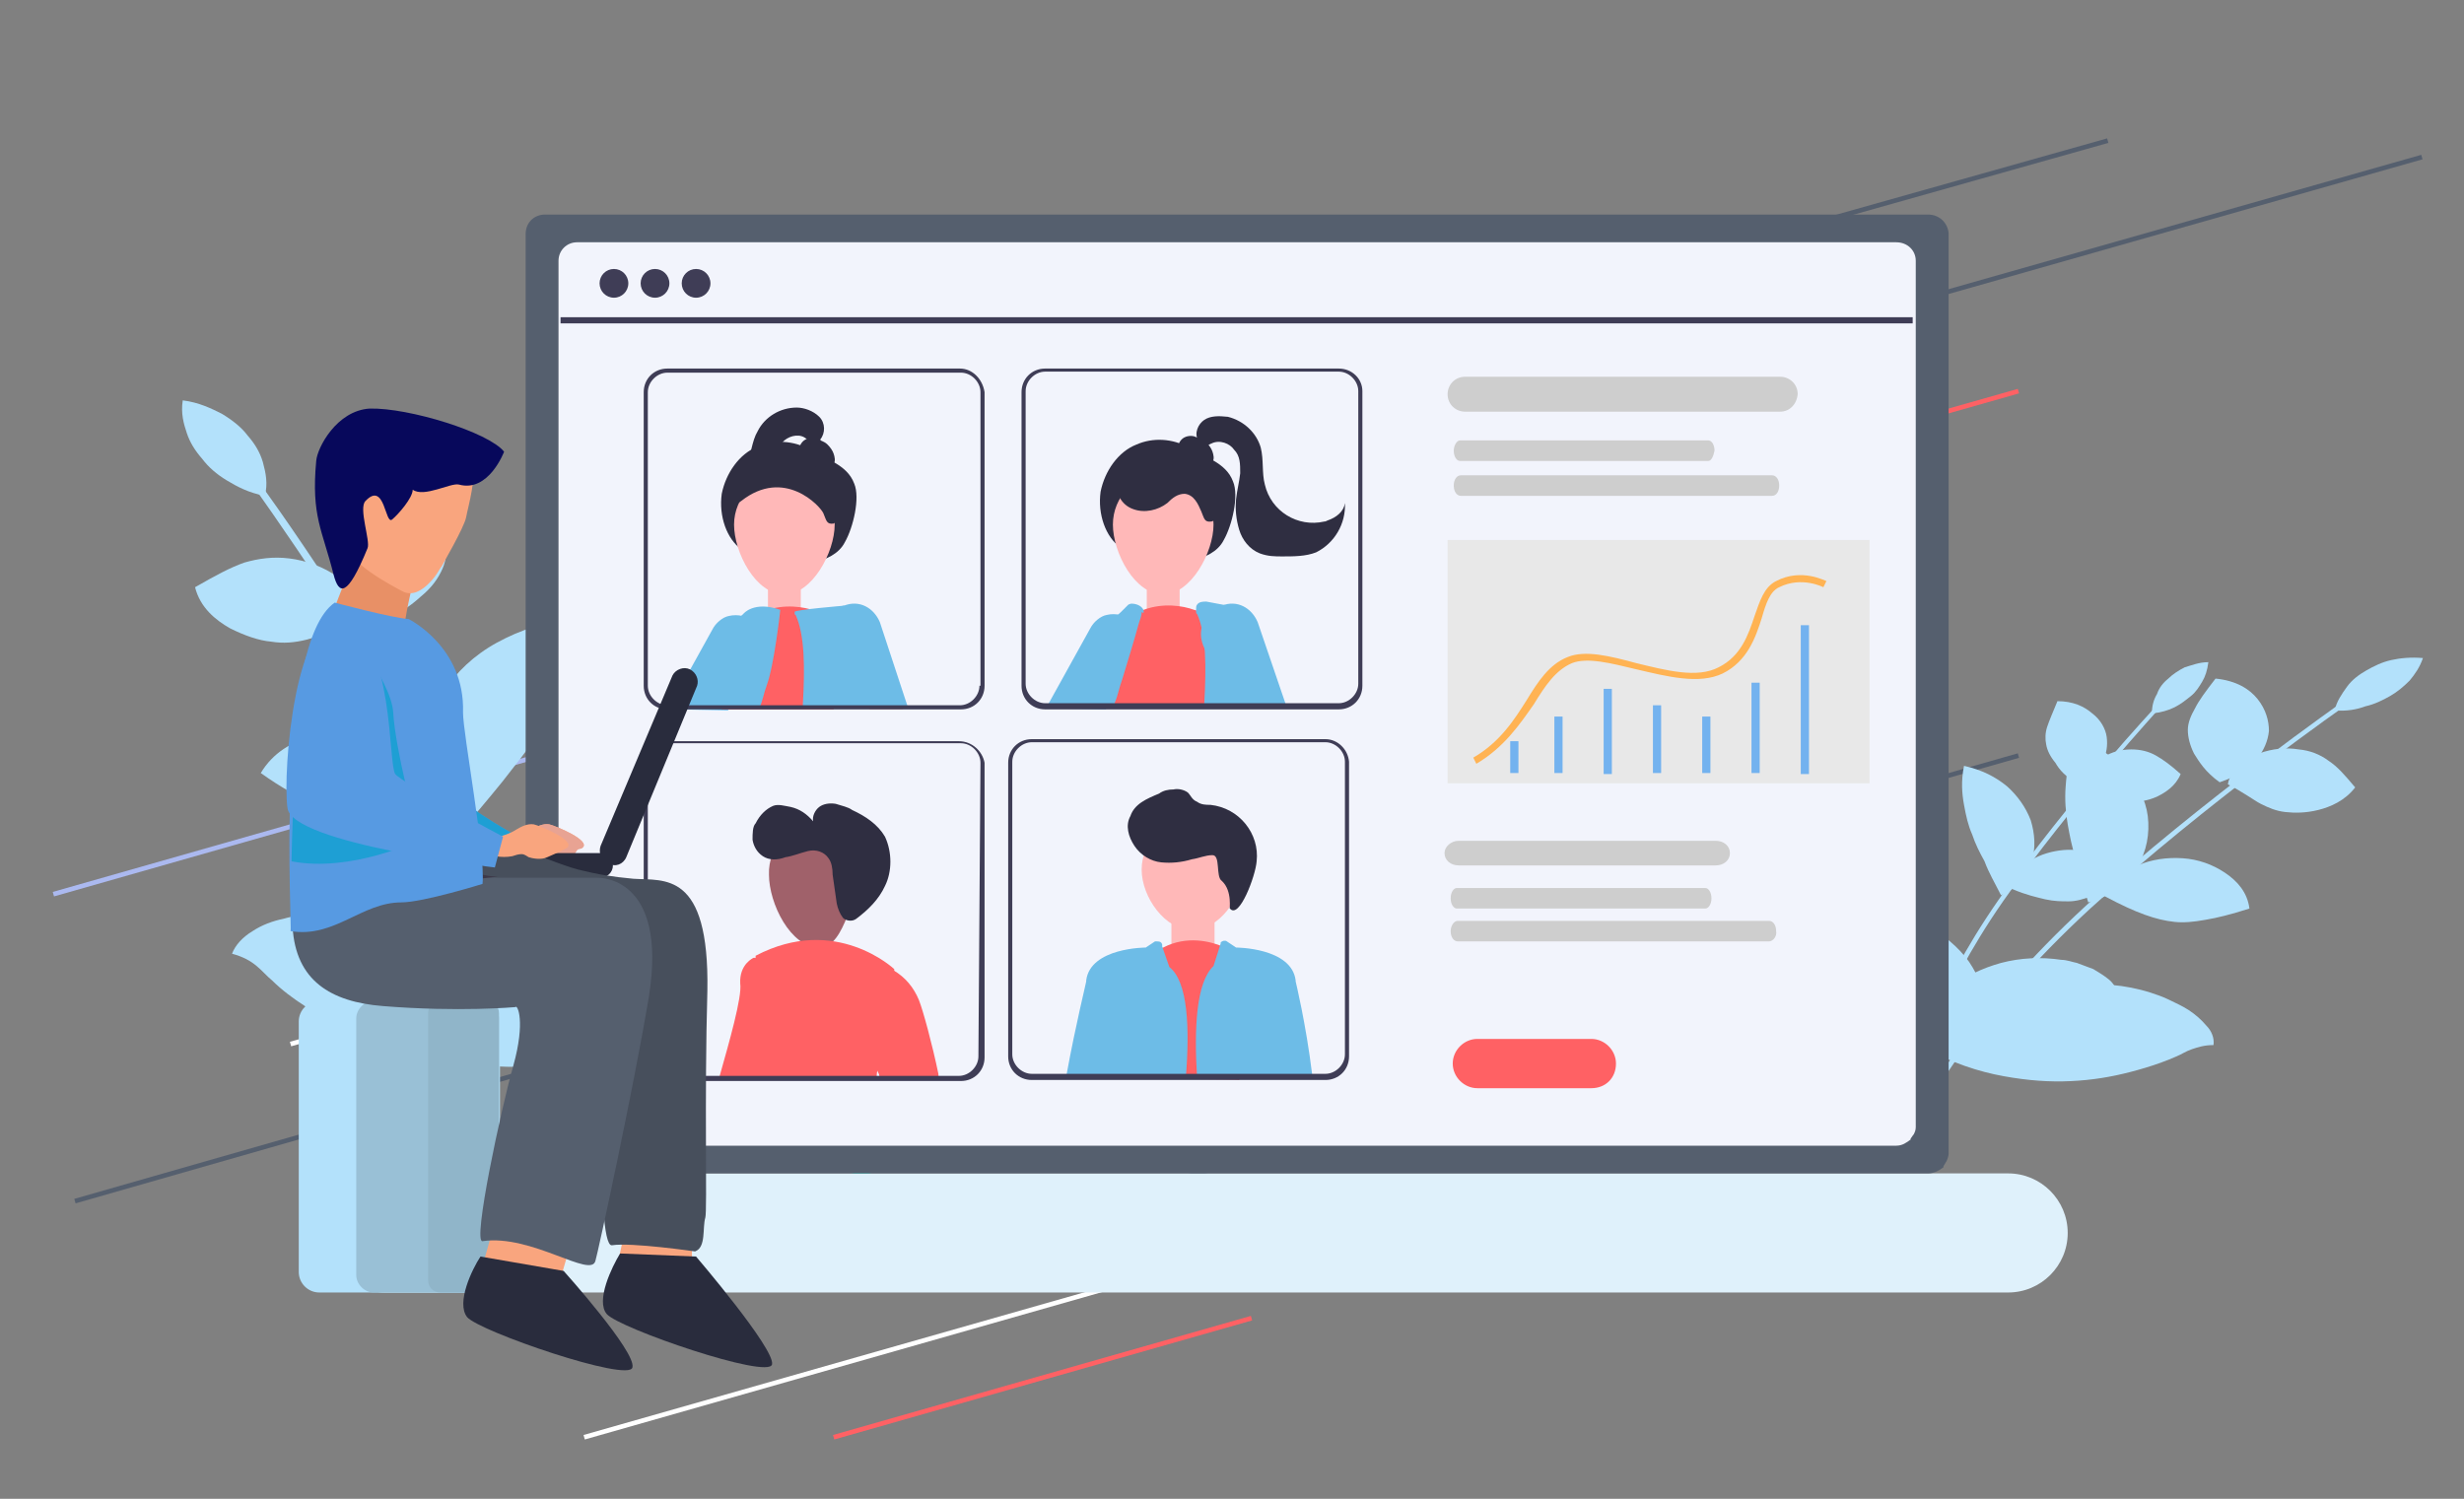
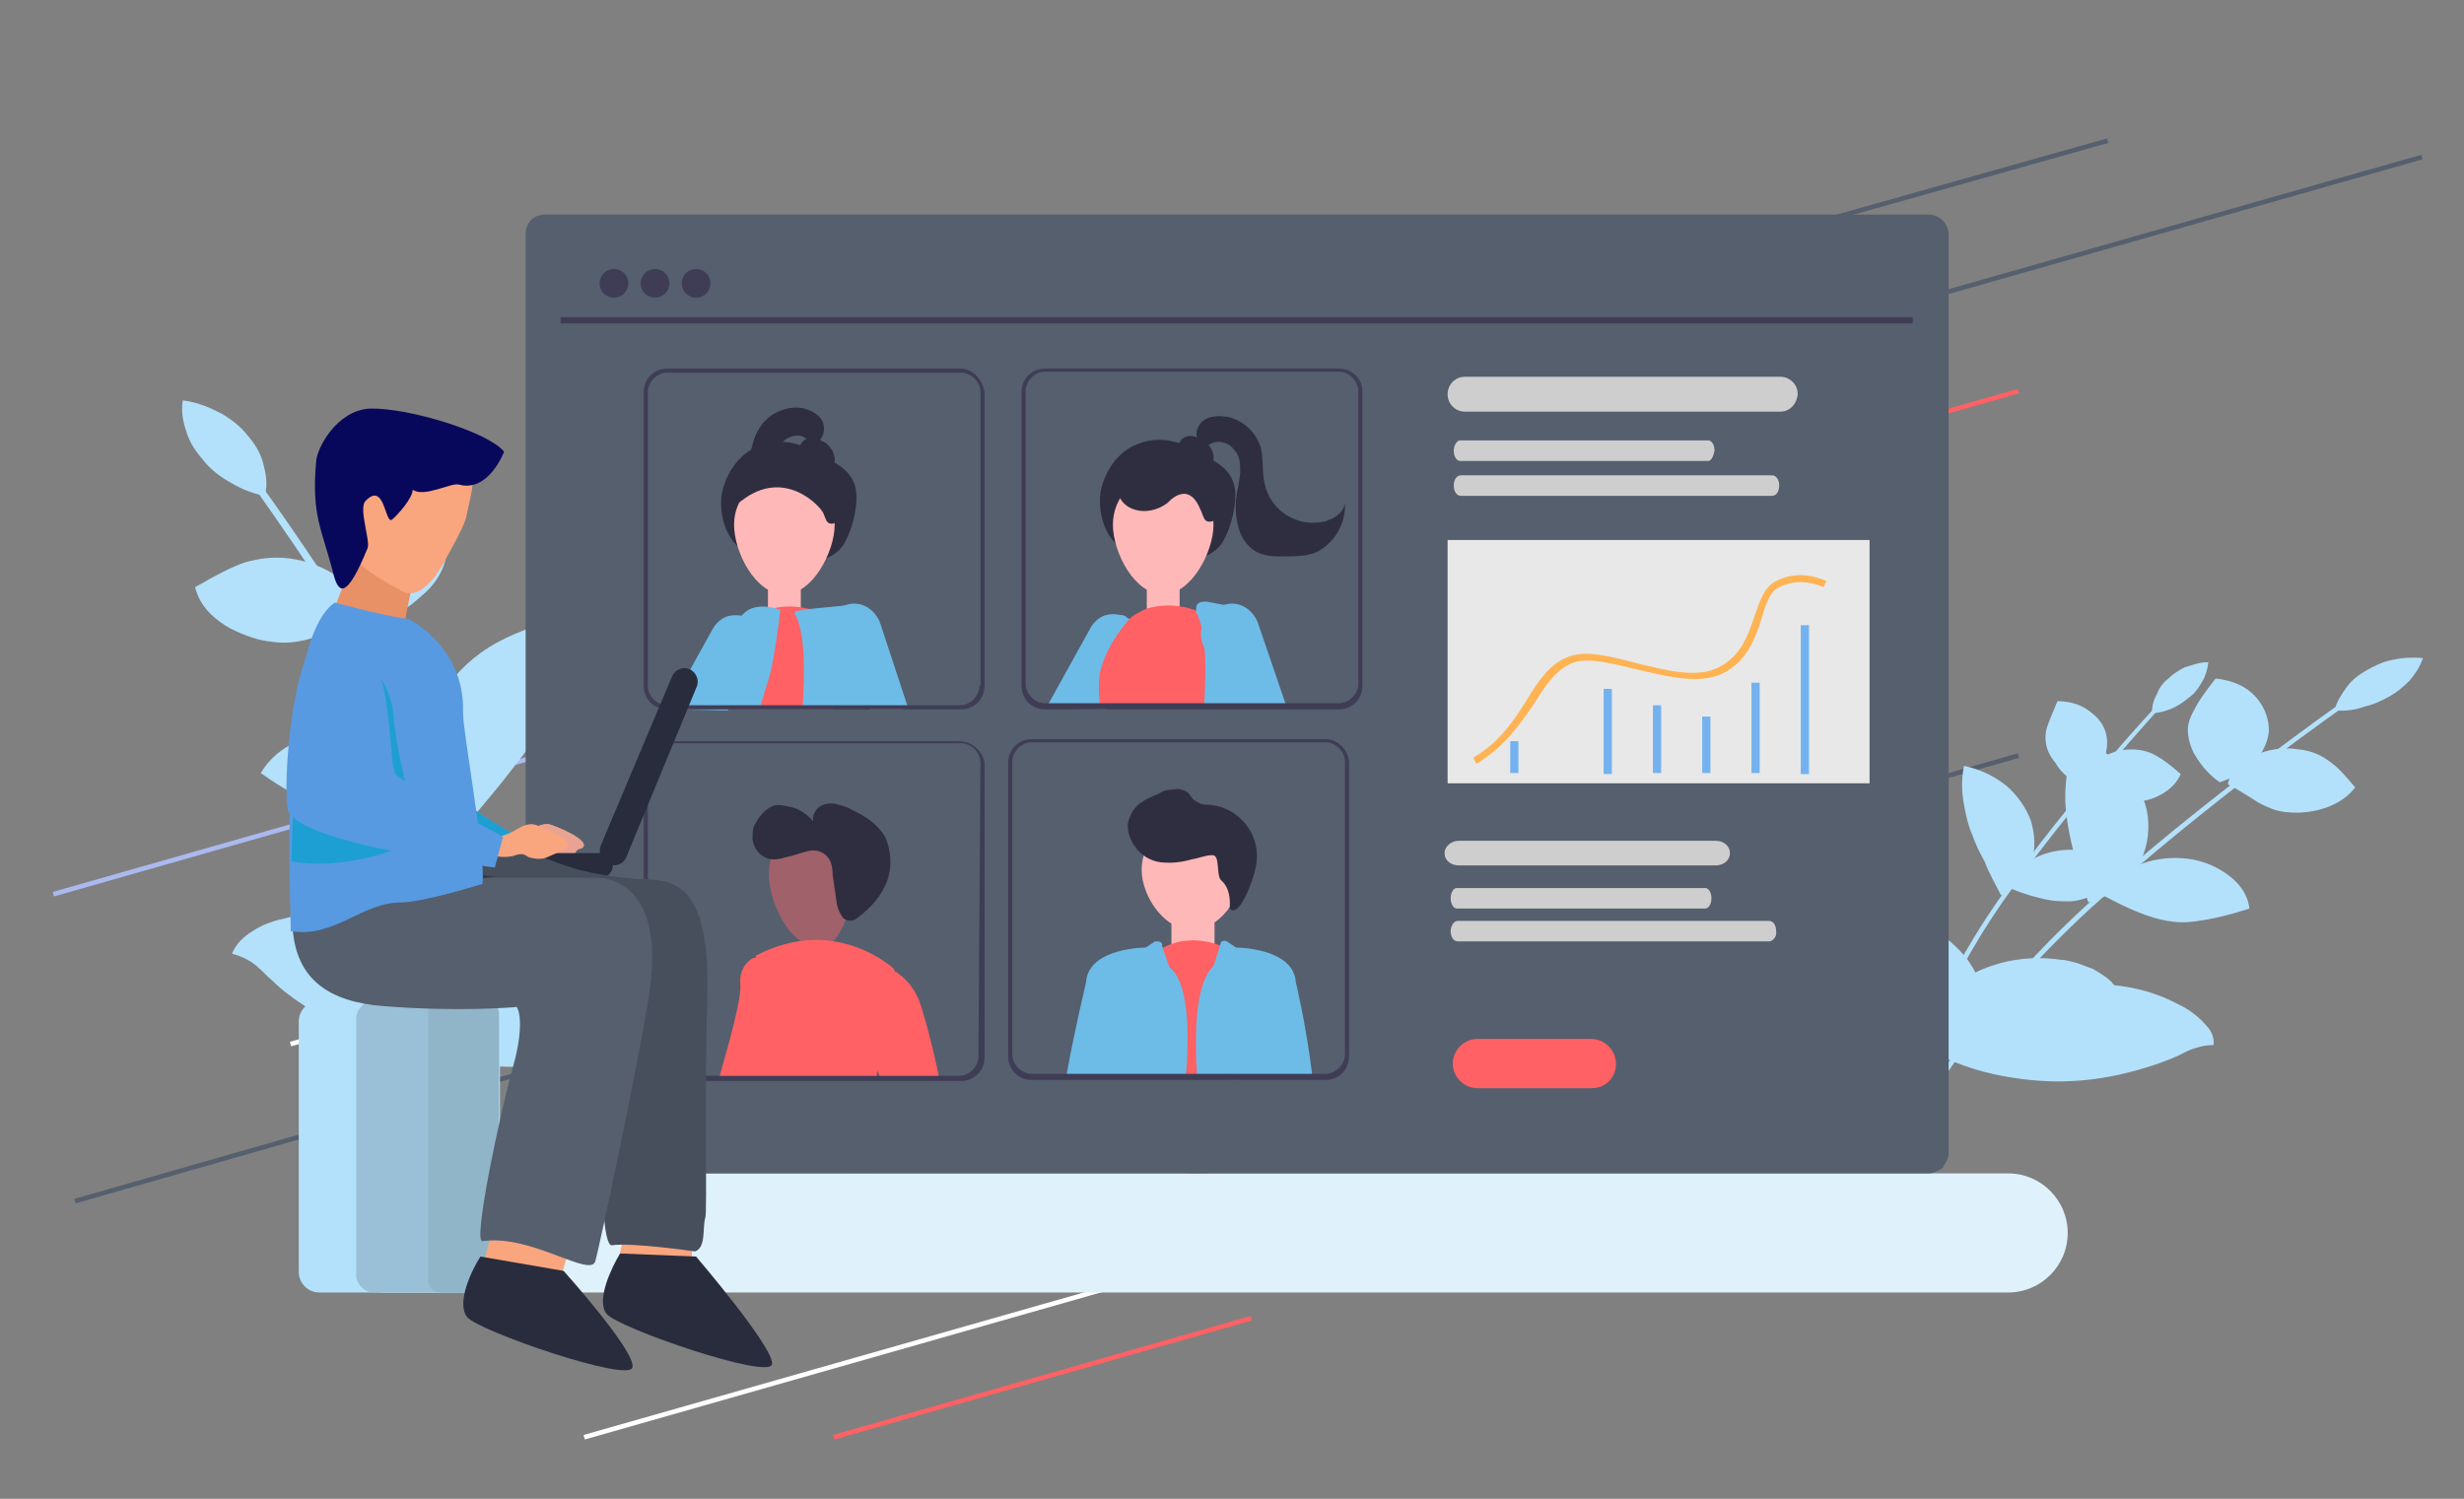
<svg xmlns="http://www.w3.org/2000/svg" version="1.1" id="Layer_1" x="0px" y="0px" viewBox="0 0 240 146" style="enable-background:new 0 0 240 146;" xml:space="preserve">
  <rect x="0" y="0" width="240" height="146" fill="#808080" stroke="none" />
  <style type="text/css"> .st0{fill:none;stroke:#ABB9F0;stroke-width:0.454;stroke-miterlimit:10;} .st1{fill:none;stroke:#555F6E;stroke-width:0.454;stroke-miterlimit:10;} .st2{fill:none;stroke:#FF6164;stroke-width:0.454;stroke-miterlimit:10;} .st3{fill:none;stroke:#FFFFFF;stroke-width:0.454;stroke-miterlimit:10;} .st4{fill:none;stroke:#00C3A9;stroke-width:0.454;stroke-miterlimit:10;} .st5{fill:#DFF1FB;} .st6{fill:#B3E1FB;} .st7{fill:#99C0D6;} .st8{fill:#90B5C9;} .st9{fill:#555F6E;} .st10{fill:#F2F4FC;} .st11{fill:#3F3D56;} .st12{fill:#CECECE;} .st13{fill:#2F2E41;} .st14{fill:#FFB8B8;} .st15{fill:#6DBCE7;} .st16{fill:#FF6164;} .st17{fill:#A0616A;} .st18{fill:#579AE2;} .st19{opacity:0.65;fill:#00A1CC;} .st20{fill:#F9A57E;} .st21{fill:#292C3D;} .st22{fill:#E8A393;} .st23{fill:#E89066;} .st24{fill:#474F5C;} .st25{fill:#3D3848;} .st26{fill:#07085B;} .st27{fill:#E8E8E8;} .st28{fill:#FFB353;} .st29{fill:#73B2EF;} </style>
  <g>
    <line class="st0" x1="5.2" y1="87.1" x2="91.2" y2="62.6" />
    <line class="st1" x1="136.8" y1="33" x2="205.3" y2="13.7" />
    <line class="st1" x1="110.3" y1="51" x2="235.9" y2="15.3" />
    <line class="st2" x1="110.3" y1="62.6" x2="196.6" y2="38.1" />
    <line class="st1" x1="91.2" y1="121.6" x2="177.3" y2="96.9" />
    <line class="st3" x1="56.9" y1="140" x2="130.6" y2="119" />
    <line class="st2" x1="81.2" y1="140" x2="121.9" y2="128.4" />
    <line class="st0" x1="113.9" y1="37.1" x2="154.4" y2="25.4" />
    <line class="st1" x1="7.3" y1="117" x2="77.5" y2="96.9" />
    <line class="st0" x1="74.5" y1="96.9" x2="128.9" y2="81.4" />
    <line class="st3" x1="28.3" y1="101.7" x2="82.7" y2="86.1" />
    <line class="st4" x1="67.3" y1="119" x2="121.9" y2="103.5" />
    <line class="st0" x1="39.4" y1="93.8" x2="93.8" y2="78.3" />
    <line class="st1" x1="37.4" y1="119" x2="196.6" y2="73.6" />
  </g>
  <path class="st5" d="M195.6,125.9H37.5c-3.2,0-5.8-2.6-5.8-5.8v0c0-3.2,2.6-5.8,5.8-5.8h158.1c3.2,0,5.8,2.6,5.8,5.8v0 C201.4,123.3,198.8,125.9,195.6,125.9z" />
  <g>
    <g>
      <path class="st6" d="M54.7,110.2c0-0.1-0.8-12.8-9.4-29.5c-8.6-16.8-20.7-33.4-20.8-33.6l0.6-0.3C25.3,47,37.4,63.7,46,80.5 c8.6,16.8,9.4,29.6,9.5,29.7L54.7,110.2z" />
    </g>
    <g>
      <path class="st6" d="M55.3,103.5c-4.4,0.7-7.8,0.4-10.9,0c-3-0.4-5.7-1.1-8-2c-2.4-0.9-4.5-2-6.7-3.5c-1.1-0.7-2.3-1.6-3.2-2.5 c-0.5-0.4-0.9-0.9-1.5-1.4c-0.6-0.5-1.3-0.9-2.4-1.2c0.3-0.8,1-1.6,2-2.2c0.9-0.6,2-1,3-1.2c1-0.3,2.1-0.4,3-0.6 c0.9-0.1,1.8-0.2,2.7-0.2c3.6-0.1,7.1,0.5,10.2,1.7c3.1,1.2,5.7,2.8,7.8,5C53.3,97.6,54.9,100.1,55.3,103.5z" />
    </g>
    <g>
      <path class="st6" d="M51.6,103.7c3.8-0.2,6.4-1,8.8-1.9c2.3-0.9,4.2-1.9,5.9-3c1.7-1.1,3.1-2.4,4.4-4c0.6-0.8,1.4-1.7,1.8-2.5 c0.3-0.4,0.5-0.9,0.8-1.4c0.3-0.5,0.8-1,1.6-1.4c-0.5-0.6-1.3-1.1-2.2-1.4c-0.9-0.3-1.9-0.4-2.8-0.5c-0.9,0-1.8,0-2.5,0.1 c-0.8,0.1-1.5,0.1-2.3,0.3c-3,0.6-5.6,1.7-7.7,3.2c-2.1,1.5-3.7,3.3-4.8,5.3C51.5,98.6,51,100.9,51.6,103.7z" />
    </g>
    <g>
      <path class="st6" d="M45.9,79.8c-1.3-0.7-2.3-1.7-3-2.7c-0.7-1-1-2.2-1.2-3.3c-0.3-2.2,0.3-4.5,1.5-6.4c1.2-1.9,3-3.6,5.2-4.8 c2.2-1.2,4.7-2.1,7.9-2.3c0.1,2.5-0.6,4.4-1.2,6.1c-0.7,1.7-1.4,3.2-2.3,4.5c-0.8,1.3-1.8,2.6-2.9,4 C48.7,76.5,47.3,78.1,45.9,79.8z" />
    </g>
    <g>
      <path class="st6" d="M44.2,78.6c-2.7,0.6-4.4,0.8-6,0.9c-1.6,0.1-2.8,0.1-4.1-0.1c-1.2-0.2-2.4-0.6-3.8-1.2 c-1.4-0.7-2.8-1.4-4.9-2.9c1.2-2,3-3,5-3.6c2-0.6,4.1-0.7,6-0.3c2,0.3,3.8,1.1,5.2,2.3C43.2,74.9,44.3,76.5,44.2,78.6z" />
    </g>
    <g>
      <path class="st6" d="M36.1,60.9c-2-1.4-2.8-2.7-3.3-4c-0.5-1.3-0.4-2.7,0.1-4c0.5-1.3,1.6-2.5,3.2-3.5c1.6-0.9,3.7-1.6,6.3-1.1 c0.5,2,0.8,3.2,1,4.3c0.1,1.1,0.1,1.9-0.3,2.8c-0.4,0.9-1,1.8-2.1,2.7C39.9,59.1,38.5,60.1,36.1,60.9z" />
    </g>
    <g>
      <path class="st6" d="M35,60.9c-1.3,0.3-2.2,0.5-3,0.8c-0.8,0.2-1.4,0.4-2.1,0.6c-1.2,0.3-2.3,0.4-3.5,0.2c-1.2-0.1-2.6-0.6-4-1.3 c-1.4-0.8-2.9-2-3.4-4c2.1-1.2,3.4-1.9,4.8-2.4c1.4-0.4,2.8-0.6,4.4-0.4c1.6,0.2,3.3,0.8,4.7,1.8c0.7,0.5,1.3,1.2,1.8,2 C35.1,59,35.3,59.9,35,60.9z" />
    </g>
    <g>
      <path class="st6" d="M25.8,48.3c-1.6-0.3-2.7-0.9-3.7-1.5c-1-0.6-1.8-1.3-2.4-2.1c-0.7-0.8-1.2-1.6-1.5-2.5 c-0.3-0.9-0.6-1.9-0.4-3.2c1.6,0.2,2.8,0.8,3.8,1.3c1,0.6,1.9,1.3,2.5,2.1c0.7,0.8,1.2,1.6,1.5,2.6C25.9,46.1,26.1,47.1,25.8,48.3 z" />
    </g>
  </g>
  <g>
    <path class="st6" d="M46.6,125.9H31.1c-1.1,0-2-0.9-2-2V99.5c0-1.1,0.9-2,2-2h15.6c1.1,0,2,0.9,2,2v24.4 C48.6,125,47.7,125.9,46.6,125.9z" />
    <path class="st7" d="M46.9,125.9H36.4c-0.9,0-1.7-0.8-1.7-1.7v-25c0-0.9,0.8-1.7,1.7-1.7h10.5c0.9,0,1.7,0.8,1.7,1.7v25 C48.6,125.1,47.9,125.9,46.9,125.9z" />
    <path class="st8" d="M47.4,125.9h-4.5c-0.7,0-1.2-0.5-1.2-1.2v-26c0-0.7,0.5-1.2,1.2-1.2h4.5c0.7,0,1.2,0.5,1.2,1.2v26 C48.6,125.4,48.1,125.9,47.4,125.9z" />
  </g>
  <g>
    <g>
      <path class="st6" d="M186.6,105c0-0.1,1.9-7.7,8.5-17.2c6.7-9.6,15.3-18.8,15.3-18.9l-0.3-0.2c-0.1,0.1-8.7,9.3-15.4,18.9 c-6.7,9.6-8.6,17.3-8.6,17.3L186.6,105z" />
    </g>
    <g>
      <path class="st6" d="M187,100.9c2.4,0.7,4.3,0.8,6,0.8c1.7,0,3.3-0.3,4.7-0.6c1.4-0.4,2.8-0.9,4.1-1.6c0.7-0.4,1.4-0.8,2-1.3 c0.3-0.2,0.6-0.5,1-0.7c0.4-0.2,0.8-0.5,1.5-0.6c-0.1-0.5-0.4-1.1-0.9-1.5c-0.5-0.4-1-0.7-1.5-1c-0.5-0.2-1.1-0.4-1.6-0.6 c-0.5-0.1-1-0.3-1.5-0.3c-2-0.3-4-0.2-5.9,0.3c-1.8,0.5-3.5,1.3-4.9,2.4C188.8,97.4,187.7,98.8,187,100.9z" />
    </g>
    <g>
      <path class="st6" d="M189,101.3c-2.1-0.4-3.4-1.1-4.7-1.8c-1.2-0.7-2.1-1.4-2.9-2.3c-0.8-0.8-1.4-1.7-2-2.7 c-0.3-0.5-0.6-1.1-0.7-1.7c-0.1-0.3-0.2-0.6-0.3-0.9c-0.1-0.3-0.3-0.6-0.7-1c0.3-0.3,0.9-0.6,1.4-0.7c0.5-0.1,1.1-0.1,1.6-0.1 c0.5,0,1,0.1,1.4,0.2c0.4,0.1,0.8,0.2,1.2,0.3c1.6,0.6,2.9,1.4,3.9,2.5c1,1,1.7,2.3,2.1,3.6C189.7,98.2,189.7,99.6,189,101.3z" />
    </g>
    <g>
      <path class="st6" d="M194.9,87.2c0.8-0.3,1.5-0.9,2-1.4c0.5-0.6,0.8-1.2,1-1.9c0.4-1.3,0.3-2.7-0.1-4c-0.5-1.3-1.3-2.4-2.3-3.3 c-1.1-0.9-2.4-1.6-4.2-2c-0.3,1.5-0.2,2.7,0,3.8c0.2,1.1,0.4,2,0.8,2.9c0.3,0.9,0.7,1.7,1.2,2.6C193.7,85,194.3,86,194.9,87.2z" />
    </g>
    <g>
      <path class="st6" d="M196,86.6c1.4,0.6,2.4,0.8,3.2,1c0.9,0.2,1.6,0.2,2.3,0.2c0.7,0,1.4-0.2,2.2-0.5c0.8-0.3,1.7-0.7,3-1.4 c-0.4-1.3-1.4-2-2.4-2.5c-1-0.5-2.2-0.7-3.3-0.6c-1.1,0.1-2.2,0.4-3.2,1C197,84.4,196.2,85.3,196,86.6z" />
    </g>
    <g>
      <path class="st6" d="M202.5,76.4c1.3-0.7,1.9-1.4,2.3-2.2c0.4-0.8,0.5-1.6,0.4-2.4c-0.1-0.8-0.6-1.7-1.4-2.3 c-0.8-0.7-1.9-1.2-3.4-1.2c-0.5,1.2-0.8,1.9-1,2.5c-0.2,0.6-0.2,1.2-0.1,1.7c0.1,0.6,0.4,1.2,0.9,1.8 C200.6,75,201.2,75.7,202.5,76.4z" />
    </g>
    <g>
      <path class="st6" d="M203.1,76.5c0.7,0.3,1.2,0.5,1.6,0.7c0.4,0.2,0.8,0.4,1.1,0.5c0.6,0.3,1.2,0.4,1.9,0.4c0.7,0,1.5-0.1,2.4-0.5 c0.8-0.4,1.8-1,2.3-2.2c-1-0.9-1.7-1.4-2.4-1.8c-0.7-0.4-1.5-0.6-2.4-0.6c-0.9,0-1.9,0.2-2.8,0.8c-0.4,0.3-0.9,0.6-1.2,1.1 C203.3,75.3,203.1,75.8,203.1,76.5z" />
    </g>
    <g>
      <path class="st6" d="M209.6,69.5c0.9-0.1,1.6-0.3,2.2-0.6c0.6-0.3,1.1-0.7,1.6-1.1c0.5-0.4,0.8-0.9,1.1-1.4 c0.3-0.5,0.5-1.1,0.6-1.9c-0.9,0-1.6,0.3-2.3,0.5c-0.6,0.3-1.2,0.7-1.6,1.1c-0.5,0.4-0.9,0.9-1.1,1.5 C209.8,68.1,209.6,68.7,209.6,69.5z" />
    </g>
  </g>
  <g>
    <g>
      <path class="st6" d="M187.7,107.8c0-0.1,4.6-8.9,15.9-19.3c11.3-10.3,25-19.9,25.2-20l-0.4-0.3c-0.1,0.1-13.9,9.7-25.2,20 c-11.3,10.4-15.9,19.3-16,19.4L187.7,107.8z" />
    </g>
    <g>
      <path class="st6" d="M189.3,103c2.9,1.3,5.3,1.8,7.6,2.1c2.3,0.3,4.3,0.3,6.3,0.1c2-0.2,3.8-0.6,5.8-1.2c1-0.3,2.1-0.7,3-1.1 c0.5-0.2,0.9-0.5,1.5-0.7c0.6-0.2,1.2-0.4,2.1-0.4c0.1-0.7-0.2-1.4-0.7-1.9c-0.5-0.6-1.1-1.1-1.7-1.5c-0.6-0.4-1.3-0.7-1.9-1 c-0.6-0.3-1.2-0.5-1.8-0.7c-2.5-0.8-5.2-1-7.7-0.7c-2.5,0.3-4.9,0.9-7,2.1C192.6,99.1,190.7,100.6,189.3,103z" />
    </g>
    <g>
      <path class="st6" d="M191.8,103.8c-2.6-0.9-4.2-2-5.5-3c-1.3-1.1-2.4-2.1-3.2-3.3c-0.8-1.1-1.4-2.3-1.8-3.7 c-0.2-0.7-0.4-1.4-0.5-2.1c0-0.4-0.1-0.7-0.2-1.1c-0.1-0.4-0.2-0.8-0.6-1.3c0.5-0.4,1.3-0.5,2-0.6c0.7,0,1.5,0.1,2.1,0.2 c0.6,0.1,1.2,0.3,1.8,0.5c0.5,0.2,1,0.4,1.5,0.6c1.9,1,3.4,2.3,4.4,3.7c1,1.5,1.6,3.1,1.7,4.7 C193.5,100.2,193.2,101.9,191.8,103.8z" />
    </g>
    <g>
      <path class="st6" d="M203.4,87.9c1.2-0.3,2.1-0.8,2.9-1.4c0.8-0.6,1.4-1.3,1.9-2.1c0.9-1.5,1.2-3.2,1-4.9c-0.2-1.6-1-3.1-2.1-4.4 c-1.2-1.3-2.6-2.4-4.8-3.1c-0.8,1.8-1,3.2-1.1,4.6c-0.1,1.3,0,2.5,0.2,3.7c0.2,1.1,0.4,2.2,0.8,3.4 C202.5,85,202.9,86.3,203.4,87.9z" />
    </g>
    <g>
      <path class="st6" d="M205,87.3c1.7,0.9,2.8,1.4,3.9,1.8c1.1,0.4,2,0.6,2.9,0.7c0.9,0.1,1.9,0,3-0.2c1.2-0.2,2.4-0.5,4.3-1.1 c-0.2-1.6-1.2-2.7-2.4-3.5c-1.2-0.8-2.6-1.3-4.1-1.4c-1.5-0.1-3,0.1-4.4,0.7C206.9,84.9,205.6,85.8,205,87.3z" />
    </g>
    <g>
      <path class="st6" d="M216.2,76.2c1.8-0.6,2.8-1.4,3.6-2.2c0.7-0.9,1.1-1.8,1.2-2.8c0-1-0.3-2.1-1.1-3.1c-0.8-1-2.1-1.8-4.1-2 c-1,1.3-1.6,2.1-2,2.9c-0.4,0.7-0.7,1.4-0.7,2.1c0,0.7,0.2,1.5,0.6,2.3C214.2,74.2,214.8,75.2,216.2,76.2z" />
    </g>
    <g>
      <path class="st6" d="M217,76.4c0.8,0.4,1.4,0.8,1.9,1.1c0.5,0.3,0.9,0.6,1.3,0.8c0.8,0.4,1.5,0.7,2.4,0.8c0.9,0.1,2,0.1,3.2-0.2 c1.2-0.3,2.6-0.9,3.6-2.2c-1.1-1.3-1.7-2-2.6-2.6c-0.8-0.6-1.8-1-2.9-1.1c-1.2-0.2-2.5-0.1-3.9,0.4c-0.7,0.3-1.3,0.6-1.9,1.1 C217.6,75,217.1,75.7,217,76.4z" />
    </g>
    <g>
      <path class="st6" d="M227.4,69.2c1.2,0.1,2.2-0.1,3-0.4c0.9-0.2,1.7-0.6,2.4-1c0.7-0.4,1.3-0.9,1.9-1.5c0.5-0.6,1-1.3,1.3-2.2 c-1.2-0.1-2.2,0-3.1,0.2c-0.9,0.2-1.7,0.6-2.4,1c-0.7,0.4-1.4,0.9-1.9,1.6C228.1,67.6,227.6,68.3,227.4,69.2z" />
    </g>
  </g>
  <path class="st9" d="M187.8,20.9H53.1c-1.1,0-1.9,0.8-1.9,1.9v89.6c0,1,0.8,1.9,1.9,1.9h134.7c0.6,0,1.1-0.3,1.5-0.6c0,0,0,0,0-0.1 c0.1-0.2,0.2-0.3,0.3-0.5s0.2-0.5,0.2-0.7V22.7C189.7,21.7,188.9,20.9,187.8,20.9z" />
-   <path class="st10" d="M184.7,23.6H56.2c-1,0-1.8,0.8-1.8,1.8v84.4c0,1,0.8,1.8,1.8,1.8h128.5c0.6,0,1-0.3,1.4-0.6c0,0,0,0,0-0.1 c0.1-0.1,0.2-0.3,0.3-0.4c0.1-0.2,0.2-0.4,0.2-0.7V25.4C186.6,24.4,185.8,23.6,184.7,23.6z" />
  <rect x="54.6" y="30.9" class="st11" width="131.7" height="0.6" />
  <circle class="st11" cx="59.8" cy="27.6" r="1.4" />
  <circle class="st11" cx="63.8" cy="27.6" r="1.4" />
  <circle class="st11" cx="67.8" cy="27.6" r="1.4" />
  <path class="st12" d="M166.4,44.9h-24.2c-0.3,0-0.6-0.4-0.6-1c0-0.5,0.3-1,0.6-1h24.2c0.3,0,0.6,0.4,0.6,1 C166.9,44.4,166.7,44.9,166.4,44.9z" />
  <path class="st12" d="M172.6,48.3h-30.3c-0.4,0-0.7-0.4-0.7-1s0.3-1,0.7-1h30.3c0.4,0,0.7,0.4,0.7,1S173,48.3,172.6,48.3z" />
  <path class="st12" d="M173.4,40.1h-30.7c-0.9,0-1.7-0.7-1.7-1.7c0-0.9,0.7-1.7,1.7-1.7h30.7c0.9,0,1.7,0.7,1.7,1.7 C175,39.4,174.3,40.1,173.4,40.1z" />
  <g>
    <path class="st12" d="M166.1,88.5h-24.2c-0.3,0-0.6-0.4-0.6-1s0.3-1,0.6-1h24.2c0.3,0,0.6,0.4,0.6,1S166.4,88.5,166.1,88.5z" />
    <path class="st12" d="M172.3,91.7H142c-0.4,0-0.7-0.4-0.7-1c0-0.5,0.3-1,0.7-1h30.3c0.4,0,0.7,0.4,0.7,1 C173.1,91.2,172.7,91.7,172.3,91.7z" />
    <path class="st12" d="M167.1,84.3h-25c-0.8,0-1.4-0.5-1.4-1.2c0-0.6,0.6-1.2,1.4-1.2h25c0.8,0,1.4,0.5,1.4,1.2 C168.5,83.8,167.9,84.3,167.1,84.3z" />
  </g>
  <g>
    <path class="st13" d="M109.1,53.3c-1.4-1-2.2-3.2-1.9-5.4c0.4-2,1.7-3.9,3.5-4.6c1.6-0.7,3.5-0.6,5.1,0.3c1.4,0.9,3.6,1.4,4.3,3.3 c0.6,1.4-0.1,4.3-0.9,5.7c-0.6,1.2-1.9,1.7-3,2c-2.6,0.6-5.2-0.1-7.4-1.7L109.1,53.3z" />
    <polygon class="st14" points="108.2,66.2 107,68.2 106.9,68.5 106.6,69 103.1,69 103.4,68.5 104,67.5 105.4,65.1 107,65.8 " />
    <path class="st15" d="M102.8,69l-0.6-0.4h-0.1l4.1-7.4c0.3-0.6,1-1.2,1.6-1.3c0.4-0.1,0.9-0.1,1.3,0c0.3,0,0.6,0.1,0.7,0.3 c0.1,0,0.1,0.1,0.3,0.1c0.3,0.3,0.6,0.6,0.9,0.9c0.4,0.9,0.4,1.9-0.1,2.8l-1.6,2.5l-1.3,2.2l-0.3,0.4L102.8,69L102.8,69z" />
    <rect x="111.7" y="57.2" class="st14" width="3.2" height="2.3" />
    <path class="st14" d="M113.3,46.2c2.8,0,4.9,2.2,4.9,4.9s-2.2,6.8-4.9,6.8c-2.8,0-4.9-4.1-4.9-6.8S110.5,46.2,113.3,46.2z" />
    <path class="st16" d="M118.2,69h-11v-0.1c0-0.1,0-0.1-0.1-0.3c0-0.1,0-0.1,0-0.3c-0.1-0.9-0.1-1.7,0-2.6c0.6-3,3-5.5,3-5.5 s0.1,0,0.1-0.1c0.4-0.3,0.7-0.4,1.2-0.7c1.9-0.7,3.8-0.4,4.9,0c0.4,0.1,0.9,0.3,1.3,0.4c0.1,0,0.3,0.1,0.3,0.1l0.1,3.9l0.1,4.6V69z " />
    <path class="st15" d="M123.3,68.5l-0.9-4.3l-0.9-4.3c-0.1-0.4-0.4-0.6-0.7-0.7l-1.7-0.3l-1.6-0.3c-0.3,0-0.7,0-0.9,0.3 c-0.1,0.1-0.1,0.3-0.1,0.6c0,0.1,0,0.3,0.1,0.3c0.9,2,0.9,5.2,0.7,8.7c0,0.1,0,0.3,0,0.4h6.4L123.3,68.5z" />
-     <path class="st15" d="M111.4,59.5c-0.1-0.4-0.6-0.7-1.2-0.7c-0.1,0-0.3,0.1-0.3,0.1l-0.7,0.7l-3.2,2.9c-0.1,0.1-0.1,0.1-0.3,0.3 c-0.3,0.9-1,2.5-1.9,4.6c-0.1,0.3-0.3,0.7-0.4,1c0,0.1-0.1,0.3-0.1,0.4h5.2c0-0.1,0.1-0.3,0.1-0.4c0.3-0.7,0.4-1.4,0.7-2.2 c0.6-2,1.2-3.9,1.6-5.4c0.1-0.4,0.3-0.7,0.3-1.2C111.4,59.8,111.4,59.7,111.4,59.5z" />
    <polygon class="st14" points="124.6,69 124.9,69 124.7,68.8 124.7,68.5 122.8,64 122.5,64.2 120.2,65.6 121.4,68.5 121.5,69 123.4,69 " />
    <path class="st15" d="M122.5,60.6c-0.6-1.4-2-2.2-3.5-1.6c-0.1,0-0.1,0-0.3,0.1c-0.4,0.1-0.9,0.6-1.2,1c-0.1,0.1-0.1,0.3-0.3,0.6 c-0.3,0.7-0.3,1.4,0,2.2l0.6,1.3l2,4.6l0.6,0l3,0l1.8,0h0.1L122.5,60.6z" />
    <path class="st13" d="M117.2,45.3c0.3,0.1,0.7,0,0.9-0.3s0.1-0.7,0-1c-0.1-0.3-0.3-0.6-0.6-0.9c-0.3-0.3-0.7-0.4-1.2-0.6 c-0.4-0.1-0.9,0-1.2,0.3c-0.3,0.3-0.4,0.7-0.4,1.2c0.1,0.4,0.4,0.6,0.9,0.9c0.7,0.4,1.4,0.6,2.2,0.6L117.2,45.3z" />
    <path class="st13" d="M118,50.8c-0.7,0.1-0.7-0.3-1-1c-0.3-0.7-0.7-1.6-1.6-1.7c-0.7,0-1.2,0.4-1.7,0.9c-0.9,0.7-2.2,1-3.3,0.6 c-1.2-0.4-1.9-1.7-1.4-2.8c0.3-0.6,0.7-1,1.4-1.3c0.6-0.3,1.3-0.3,1.9-0.3c1.4,0,2.9,0.4,4.2,1c0.9,0.4,1.7,1.2,2.2,2 c0.3,1,0.6,2.3-0.4,2.5L118,50.8z" />
    <path class="st13" d="M116.7,42.9c-0.4-0.7,0-1.6,0.6-2c0.6-0.4,1.4-0.4,2.3-0.3c1.6,0.4,2.8,1.6,3.2,3c0.3,1.2,0.1,2.5,0.4,3.6 c0.6,2.6,3.2,4.2,5.8,3.6c0.1,0,0.1,0,0.3-0.1c0.9-0.3,1.6-0.9,1.7-1.7c0.1,2-1,3.9-2.8,4.8c-1,0.4-2.2,0.4-3.3,0.4 c-0.7,0-1.4,0-2.2-0.3c-1-0.4-1.7-1.3-2-2.3c-0.3-1-0.4-2-0.3-3c0.1-0.9,0.3-1.6,0.4-2.5c0-0.9,0-1.7-0.6-2.3 c-0.4-0.6-1.4-1-2.2-0.6c-0.3,0.1-0.6,0.4-0.9,0.6s-0.7-0.1-0.7-0.4L116.7,42.9z" />
    <path class="st11" d="M130.4,35.9h-28.6c-1.3,0-2.3,1-2.3,2.3v28.6c0,1.3,1,2.3,2.3,2.3h28.6c1.3,0,2.3-1,2.3-2.3V38.1 C132.7,36.9,131.7,35.9,130.4,35.9z M132.3,66.6c0,1-0.9,1.9-1.9,1.9h-28.6c-1,0-1.9-0.9-1.9-1.9V38.1c0-1,0.9-1.9,1.9-1.9h28.6 c1,0,1.9,0.9,1.9,1.9C132.3,38.1,132.3,66.6,132.3,66.6z M107.2,68.5c0,0.1,0,0.1,0.1,0.3V69h10c0-0.1,0-0.3,0-0.4 C117.3,68.5,107.2,68.5,107.2,68.5z" />
  </g>
  <g>
    <path class="st13" d="M72.2,53.5c-1.4-1-2.2-3.2-1.9-5.4c0.4-2,1.7-3.9,3.5-4.6c1.6-0.7,3.5-0.6,5.1,0.3c1.4,0.9,3.6,1.4,4.3,3.3 c0.6,1.4-0.1,4.3-0.9,5.7c-0.6,1.2-1.9,1.7-3,2c-2.6,0.6-5.2-0.1-7.4-1.7L72.2,53.5z" />
    <polygon class="st14" points="71.3,66.4 70.2,68.4 70,68.7 69.8,69.1 66.3,69.1 66.4,68.7 67.1,67.7 68.6,65.2 70.2,65.8 " />
    <path class="st15" d="M66,69.1l-0.6-0.4h-0.1l4.1-7.4c0.3-0.6,1-1.2,1.6-1.3c0.4-0.1,0.9-0.1,1.3,0c0.3,0,0.6,0.1,0.7,0.3 c0.1,0,0.1,0.1,0.3,0.1c0.3,0.3,0.6,0.6,0.9,0.9c0.4,0.9,0.4,1.9-0.1,2.8l-1.6,2.5l-1.3,2.2l-0.3,0.4L66,69.1L66,69.1z" />
    <rect x="74.8" y="57.4" class="st14" width="3.2" height="2.3" />
    <path class="st14" d="M76.4,46.2c2.8,0,4.9,2.2,4.9,4.9s-2.2,6.8-4.9,6.8c-2.8,0-4.9-4.1-4.9-6.8S73.7,46.2,76.4,46.2z" />
    <path class="st16" d="M81.3,69.1h-11V69c0-0.1,0-0.1-0.1-0.3c0-0.1,0-0.1,0-0.3c-0.1-0.9-0.1-1.7,0-2.6c0.6-3,3-5.5,3-5.5 s0.1,0,0.1-0.1c0.4-0.3,0.7-0.4,1.2-0.7c1.9-0.7,3.8-0.4,4.9,0c0.4,0.1,0.9,0.3,1.3,0.4c0.1,0,0.3,0.1,0.3,0.1l0.1,3.9l0.1,4.6 V69.1z" />
    <path class="st15" d="M86.4,68.7l-0.9-4.3L84.7,60c-0.1-0.4-0.4-0.6-0.7-0.7L82.2,59c0,0-4.8,0.4-4.8,0.6s0,0.3,0.1,0.3 c0.9,2,0.9,5.2,0.7,8.7c0,0.1,0,0.3,0,0.4h8.4L86.4,68.7z" />
    <path class="st15" d="M76,59.4c-2.6-0.9-3.6,0.4-3.6,0.4l-3.2,2.9C69,62.9,69,62.9,68.9,63c-0.3,0.9-1,2.5-1.9,4.6 c-0.1,0.3-0.3,0.7-0.4,1c0,0.1-0.1,0.3-0.1,0.4h5.2c0-0.1,2.3,0,2.3-0.1c0.3-0.7,0.4-1.4,0.7-2.2C75.4,64.8,76,59.5,76,59.4z" />
    <polygon class="st14" points="87.6,69.1 88,69.1 87.9,69 87.7,68.7 85.8,64.2 85.6,64.3 83.2,65.8 84.5,68.7 84.7,69.1 86.6,69.1 " />
    <path class="st15" d="M85.7,60.6c-0.6-1.4-2-2.2-3.5-1.6c-0.1,0-0.1,0-0.3,0.1c-0.4,0.1-0.9,0.6-1.2,1c-0.1,0.1-0.1,0.3-0.3,0.6 c-0.3,0.7-0.3,1.4,0,2.2l0.6,1.3l2,4.6l0.8,0.1h3.2l1.3-0.1h0.1L85.7,60.6z" />
    <path class="st13" d="M80.3,45.5c0.3,0.1,0.7,0,0.9-0.3s0.1-0.7,0-1c-0.1-0.3-0.3-0.6-0.6-0.9c-0.3-0.3-0.7-0.4-1.2-0.6 c-0.4-0.1-0.9,0-1.2,0.3c-0.3,0.3-0.4,0.7-0.4,1.2c0.1,0.4,0.4,0.6,0.9,0.9c0.7,0.4,1.4,0.6,2.2,0.6L80.3,45.5z" />
    <path class="st13" d="M81.2,51c-0.7,0.1-0.7-0.3-1-1s-3.8-4.5-8-1.2c-0.9,0.7-0.4-0.9,0-1.9c0.3-0.6,0.7-1,1.4-1.3 c0.6-0.3,1.3-0.3,1.9-0.3c1.4,0,2.9,0.4,4.2,1c0.9,0.4,1.7,1.2,2.2,2c0.4,0.9,0.6,2.3-0.4,2.5L81.2,51z" />
    <path class="st13" d="M80,43.2c0,0.3-0.6,0.4-0.7,0.3c-0.3-0.1-0.4-0.4-0.7-0.7c-0.6-0.6-1.6-0.4-2.2,0.1c-0.6,0.6-4.9,5.1-3.8,2.6 c0.6-1.2,0.6-2.5,1.2-3.5c0.7-1.4,2.2-2.3,3.8-2.3c0.7,0,1.6,0.3,2.2,0.9c0.6,0.6,0.6,1.6,0.1,2.2L80,43.2z" />
    <path class="st11" d="M93.5,35.9H65c-1.3,0-2.3,1-2.3,2.3v28.6c0,1.3,1,2.3,2.3,2.3h28.6c1.3,0,2.3-1,2.3-2.3V38.2 C95.7,36.9,94.7,35.9,93.5,35.9z M95.4,66.8c0,1-0.9,1.9-1.9,1.9H65c-1,0-1.9-0.9-1.9-1.9V38.2c0-1,0.9-1.9,1.9-1.9h28.6 c1,0,1.9,0.9,1.9,1.9V66.8z M70.2,68.7c0,0.1,0,0.1,0.1,0.3v0.1h10c0-0.1,0-0.3,0-0.4C80.3,68.7,70.2,68.7,70.2,68.7z" />
  </g>
  <g>
    <rect x="114.1" y="89.8" class="st14" width="4.2" height="2.3" />
    <path class="st16" d="M110.9,105.1v-0.4l1.2-11.7c0.4-0.3,0.7-0.6,1.2-0.7c2.3-1.2,4.6-0.6,5.8-0.1c0.3,0.1,0.6,0.3,0.9,0.4 l0.7,12.2v0.4C120.6,105.1,110.9,105.1,110.9,105.1z" />
    <path class="st14" d="M116.1,79.8c2.8,0,4.9,2.2,4.9,4.9c0,2.8-2.3,5.9-4.9,5.9c-2.6,0-4.9-3.2-4.9-5.9 C111.2,82,113.5,79.8,116.1,79.8z" />
    <path class="st13" d="M119,85.8c-0.6-0.4-0.1-2.5-0.9-2.5c-0.7,0-1.3,0.3-2,0.4c-1,0.3-2,0.4-3,0.3c-1-0.1-2-0.7-2.6-1.6 c-0.6-0.9-0.9-2-0.4-2.9c0.4-1.2,1.6-1.7,2.8-2.2c0.4-0.3,0.9-0.4,1.4-0.4c0.4-0.1,1,0,1.4,0.3c0.3,0.3,0.4,0.7,0.9,0.9 c0.4,0.3,0.9,0.3,1.3,0.3c2.8,0.3,4.8,2.8,4.5,5.5c-0.1,1.4-1.7,5.7-2.6,4.6C119.7,88.7,120.1,86.8,119,85.8z" />
    <path class="st15" d="M113.9,94.2l-0.7-2V92c-0.1-0.3-0.3-0.3-0.6-0.3c0,0,0,0-0.1,0l-0.9,0.6c0,0-5.4,0-5.8,3.2v0.1l0,0 c0,0.1-1,4.1-1.9,9c0,0.1,0,0.3,0,0.4h11.6l0,0C115.9,100.1,115.7,95.6,113.9,94.2z" />
    <path class="st15" d="M127.8,104.6c-0.6-4.9-1.6-9-1.6-9v-0.1c-0.4-3.2-5.8-3.2-5.8-3.2l-0.9-0.6c-0.1-0.1-0.4-0.1-0.6,0.1 c0,0,0,0,0,0.1l-0.7,2.2c-1.7,1.6-1.9,6.1-1.6,10.9l0,0h11.2C127.8,104.9,127.8,104.8,127.8,104.6z" />
    <path class="st11" d="M129.1,72h-28.6c-1.3,0-2.3,1-2.3,2.3v28.6c0,1.3,1,2.3,2.3,2.3h28.6c1.3,0,2.3-1,2.3-2.3V74.2 C131.3,73,130.3,72,129.1,72z M131,102.7c0,1-0.9,1.9-1.9,1.9h-28.6c-1,0-1.9-0.9-1.9-1.9V74.2c0-1,0.9-1.9,1.9-1.9h28.6 c1,0,1.9,0.9,1.9,1.9V102.7z M115.5,104.6c0,0.1,0,0.3,0,0.4h8.7c0-0.1,0-0.3,0-0.4H115.5z" />
  </g>
  <g>
    <path class="st16" d="M74.5,93.5l-1.3,11.3v0.4H70c0-0.1,0.1-0.3,0.1-0.4c0.9-3.2,2.2-7.7,2-9c-0.1-1.9,1.3-2.5,1.3-2.5h0.1 L74.5,93.5z" />
    <path class="st17" d="M79.8,80.3c2.8,0,4.9,2.2,4.9,4.9c-1.9,1.2-2.2,7.1-4.9,7.1c-2.8,0-4.9-4.3-4.9-7.1 C74.8,82.4,77,80.3,79.8,80.3z" />
    <path class="st16" d="M86.1,102.7c-0.3,0.4-0.4,0.9-0.6,1.4c0,0.1-0.1,0.3-0.1,0.6c0,0.1,0,0.3-0.1,0.4h-13c0-0.1,0-0.3,0-0.4 c0.7-5.2,1.2-10.6,1.3-11.5c0-0.1,0-0.1,0-0.1c7.8-4.1,13.5,1.3,13.5,1.3s0,0,0,0.1C87.1,95.3,87.7,99.7,86.1,102.7z" />
    <path class="st16" d="M85.4,104.2l-0.9-1.9l0.1-7.4l2.2-0.4H87c1.2,0.7,2,1.7,2.5,2.9c0.4,1,1.3,4.3,1.9,7.2c0,0.1,0,0.3,0.1,0.4 h-5.8l-0.1-0.4L85.4,104.2z" />
    <path class="st11" d="M93.4,72.2H65c-1.3,0-2.3,1-2.3,2.3V103c0,1.3,1,2.3,2.3,2.3h28.6c1.3,0,2.3-1,2.3-2.3V74.3 C95.7,73.2,94.7,72.2,93.4,72.2z M95.3,102.9c0,1-0.9,1.9-1.9,1.9H65c-1,0-1.9-0.9-1.9-1.9V74.3c0-1,0.9-1.9,1.9-1.9h28.6 c1,0,1.9,0.9,1.9,1.9L95.3,102.9z M73.2,104.8v0.4h11.9c0-0.1,0-0.3,0.1-0.4H73.2z" />
    <path class="st13" d="M82.1,89.4c0.3,0.3,0.9,0.4,1.3,0.1c1.2-0.9,2.2-1.9,2.8-3.2c0.7-1.4,0.7-3.3,0-4.8c-0.7-1.2-1.9-2-3.2-2.6 c-0.4-0.3-1-0.4-1.6-0.6c-0.6-0.1-1.2,0-1.6,0.3c-0.4,0.3-0.7,0.9-0.6,1.4c-0.6-0.7-1.3-1.2-2.2-1.4c-0.6-0.1-1.2-0.3-1.7-0.1 c-0.7,0.3-1.3,0.9-1.7,1.7c-0.3,0.3-0.3,1-0.3,1.6c0.1,0.6,0.4,1.2,1,1.6c0.6,0.4,1.4,0.4,2.2,0.1c0.7-0.1,1.4-0.4,2.2-0.6 s1.6,0.1,2,0.7c0.3,0.4,0.4,1,0.4,1.6l0.4,2.8C81.6,88.5,81.8,89,82.1,89.4C81.9,89.4,82.1,89.4,82.1,89.4z" />
  </g>
  <g>
    <path class="st18" d="M38.6,62.1c0,0,3.5,12.6,5.2,14.7c1.7,2.1,7.4,5.1,7.4,5.1l-1.5,2.6c0,0-10.2-5.2-12-9.5 c-1-2.5-1.7-4.6-2.1-6.6c-0.3-1.6-1.4-5.5-0.9-7C35.2,60.5,37.8,60,38.6,62.1z" />
    <path class="st19" d="M38.6,62.1c0,0,3.5,12.6,5.2,14.7c1.7,2.1,7.4,5.1,7.4,5.1l-1.5,2.6c0,0-10.2-5.2-12-9.5 c-1-2.5-1.7-4.6-2.1-6.6c-0.3-1.6-1.4-5.5-0.9-7C35.2,60.5,37.8,60,38.6,62.1z" />
    <path class="st20" d="M66.6,95.8c0.8,1.6,0.8,27.1,0.8,27.1h-7.2c0,0,5.2-22.2,2-25C59,95,65.8,94.1,66.6,95.8z" />
    <path class="st21" d="M60.4,122.1l7.4,0.3c0,0,7.7,9,7.4,10.5c-0.3,1.5-14.9-3.5-16.1-4.9C58,126.7,59.6,123.4,60.4,122.1z" />
    <g>
      <path class="st20" d="M49.8,81.6c0.7-0.2,1.4-0.4,2-0.8c0.5-0.3,1.1-0.6,1.7-0.5c0.5,0.1,4.2,1.6,3.2,2.3 c-0.3,0.2-1.1-0.2-1.5-0.3c-0.5-0.2-0.9-0.4-1.4-0.6c0.4,0,2.4,0.8,2.2,1.3c-0.4,0.8-2.4-0.3-2.9-0.5c0.4,0.1,1.6,0.5,1.6,1 c0,0.7-1.5,0.1-1.8,0c-0.2-0.1-0.4-0.3-0.7-0.3c-0.3,0-0.6,0.1-0.9,0.2c-0.5,0.1-1.1,0.1-1.6,0c-0.3,0-1,0-1.2-0.2 c-0.2-0.3,0-0.9,0.2-1.1C49.1,81.8,49.4,81.7,49.8,81.6z" />
      <path class="st22" d="M49.8,81.6c0.7-0.2,1.4-0.4,2-0.8c0.5-0.3,1.1-0.6,1.7-0.5c0.5,0.1,4.2,1.6,3.2,2.3c-0.3,0.2-0.4,0-0.6,0.4 c-0.4,0.8-1.3,0-1.3,0.4c0,0.7-1.5,0.1-1.8,0c-0.2-0.1-0.4-0.3-0.7-0.3c-0.3,0-0.6,0.1-0.9,0.2c-0.5,0.1-1.1,0.1-1.6,0 c-0.3,0-1,0-1.2-0.2c-0.2-0.3,0-0.9,0.2-1.1C49.1,81.8,49.4,81.7,49.8,81.6z" />
    </g>
    <g>
      <path class="st21" d="M67.2,65.2L67.2,65.2c0.6,0.3,0.9,1,0.7,1.6L61,83.5c-0.3,0.7-1.1,1-1.7,0.6L59.1,84c-0.6-0.3-0.8-1-0.6-1.6 l7-16.6C65.8,65.2,66.6,64.9,67.2,65.2z" />
      <path class="st21" d="M45.8,85.5h12.7c0.6,0,1.2-0.5,1.2-1.2v0c0-0.6-0.5-1.2-1.2-1.2H45.8c-0.6,0-1.2,0.5-1.2,1.2v0 C44.6,85,45.1,85.5,45.8,85.5z" />
    </g>
    <path class="st20" d="M43.3,88.7c0,0,17.1,0.7,19,2.4c1.8,1.8-7.9,34.1-7.9,34.1l-7.2-2.6c0,0,4.1-14.6,5.2-17.9 c1.1-3.4,3.1-7.4,2.8-8c-0.4-0.5-20.2,2.5-20.1-3.1C35.2,88,43.3,88.7,43.3,88.7z" />
    <path class="st20" d="M39.9,53.7c0,0-2.1,5.6-0.8,9.8l-6.9-1.7c0,0,2.8-9.4,4-11C37.4,49.2,39.9,53.7,39.9,53.7z" />
    <path class="st23" d="M41,53.8c0,0-1.7,5.7-1.9,9.8l-7.4-2c0,0,3.3-9.1,4.5-10.7C37.4,49.2,41,53.8,41,53.8z" />
    <path class="st20" d="M40.1,44.8c0,0,5.1-0.6,5.8,0.4c0.6,1.1-0.3,4.1-0.5,5.2c-0.2,1-2.3,4.6-2.4,4.8c-0.2,0.2-0.4,0.8-1.2,1.6 c-0.7,0.7-1.6,1.3-2.6,0.8c-0.9-0.5-5.7-2.9-5.7-5.1C33.5,50.3,37.5,43.9,40.1,44.8z" />
    <path class="st24" d="M43.6,98.1c7.4,0.6,10.8-2,14.4-0.6c0.9,0.4-0.1,24,1.6,23.8c1.9-0.3,8.1,0.6,8.1,0.6c1.1-0.4,0.7-2.3,1-3.3 c0.2-0.6-0.1-11.7,0.2-22.1c0.2-11.7-4.2-10.7-7.2-10.9c-2.1-0.2-3.4-0.4-5.4-0.9c-3-0.8-10.8-4.3-10.8-4.3L36.4,81 C29.1,89.3,36.2,97.5,43.6,98.1z" />
    <path class="st9" d="M28.5,90.3c0.3,5.2,3.7,7.3,8.8,7.7c7.4,0.6,12.9,0.1,12.9,0.1c0.2-0.3,1,1.4-0.2,5.7c-1.2,4.2-4,17.3-3,17.1 c4.8-0.7,10.6,3.7,11,1.9c0.2-0.6,3.7-16.7,5.2-25.7c1.9-11.9-5-11.6-5-11.6s-4.9,0-9.6,0c-4.7,0-9.4-5.3-9.4-5.3l-9.1,0.7 C28.8,84.8,28.3,87.9,28.5,90.3z" />
    <path class="st25" d="M29.2,81.9c0.3-0.4,0.5-0.7,0.9-1.1l9.1-0.7c0,0,4.6,5.2,9.3,5.3C42.9,86,32.2,87.3,29.2,81.9z" />
    <path class="st18" d="M32.6,58.7c0,0,5.6,1.5,7.2,1.6c0,0,5.5,2.7,5.3,9.1c0,2.1,2.2,13.7,1.9,16.7c0,0-5.8,1.8-7.9,1.8 c-3.9,0-6.5,3.5-10.8,2.8C28.5,90.7,26.7,62.8,32.6,58.7z" />
    <path class="st19" d="M31.9,62.6c1.3-0.6,3.5,0,4.1,1.3c0.8,1.6,2.2,3.8,2.3,5.5c0.1,1.8,0.7,4.8,1.1,6.5c0.4,1.4,1,4.1,2.2,5.5 c-0.9,0.6-7.5,3.6-13.2,2.5c0,0,0.1-14,2.1-20.8C31.1,62.9,31.6,62.7,31.9,62.6z" />
    <path class="st20" d="M48.3,81.6c0.7-0.2,1.4-0.4,2-0.8c0.5-0.3,1.1-0.6,1.7-0.5c0.5,0.1,4.2,1.6,3.2,2.3c-0.3,0.2-1.4,0.7-1.9,0.9 c-0.6,0.3-1.5,0.1-1.8,0c-0.2-0.1-0.4-0.3-0.7-0.3c-0.3,0-0.6,0.1-0.9,0.2c-0.5,0.1-1.1,0.1-1.6,0c-0.3,0-1,0-1.2-0.2 c-0.2-0.3,0-0.9,0.2-1.1C47.7,81.8,48,81.7,48.3,81.6z" />
    <path class="st21" d="M46.8,122.4l8.1,1.4c0,0,7.1,7.9,6.7,9.4c-0.3,1.5-14.9-3.5-16.1-4.9C44.4,126.9,46,123.6,46.8,122.4z" />
    <path class="st18" d="M49,81.5l-0.8,3c0,0-19.8-2.3-20.2-5.8c-0.5-3.5,0.8-19.8,5.6-18.1c4.8,1.7,4.2,13.9,4.9,14.8 C39.2,76.3,49,81.5,49,81.5z" />
    <path class="st26" d="M36,39.8c-3.2,0.2-5.1,3.8-5.2,5.1c-0.5,5.4,0.6,6.7,1.7,11.1c0.5,1.9,1.3,2.3,3.3-2.6 c0.3-0.7-0.9-3.9-0.2-4.6c1.9-2,1.9,2.4,2.6,1.8c0.6-0.5,2-2.1,2-2.9c1.1,0.8,3.7-0.7,4.5-0.5c2.9,0.8,4.4-3.2,4.4-3.2 C47.6,42.1,39.8,39.7,36,39.8z" />
  </g>
  <path class="st16" d="M155,106h-11.1c-1.3,0-2.4-1.1-2.4-2.4l0,0c0-1.3,1.1-2.4,2.4-2.4H155c1.3,0,2.4,1.1,2.4,2.4l0,0 C157.4,105,156.4,106,155,106z" />
  <g>
    <rect x="141" y="52.6" class="st27" width="41.1" height="23.7" />
    <g>
      <path class="st28" d="M143.8,74.4l-0.3-0.6c2.6-1.5,4-3.7,5.2-5.6c1.1-1.8,2.2-3.5,4-4.2c1.7-0.7,4.1-0.1,6.7,0.6 c2.9,0.7,5.9,1.5,8,0.4c2.2-1.1,2.9-3.2,3.5-5c0.5-1.4,0.9-2.8,2.1-3.4c2.5-1.3,4.8,0,4.9,0l-0.3,0.6c0,0-2.1-1.1-4.3,0 c-0.9,0.4-1.3,1.6-1.7,3c-0.6,1.9-1.4,4.2-3.8,5.4c-2.3,1.1-5.4,0.3-8.4-0.4c-2.5-0.6-4.8-1.2-6.3-0.6c-1.6,0.7-2.6,2.2-3.7,4 C148,70.6,146.5,72.8,143.8,74.4z" />
    </g>
    <rect x="147.1" y="72.2" class="st29" width="0.8" height="3.1" />
-     <rect x="151.4" y="69.8" class="st29" width="0.8" height="5.5" />
    <rect x="156.2" y="67.1" class="st29" width="0.8" height="8.3" />
    <rect x="161" y="68.7" class="st29" width="0.8" height="6.6" />
    <rect x="165.8" y="69.8" class="st29" width="0.8" height="5.5" />
    <rect x="170.6" y="66.5" class="st29" width="0.8" height="8.8" />
    <rect x="175.4" y="60.9" class="st29" width="0.8" height="14.5" />
  </g>
</svg>